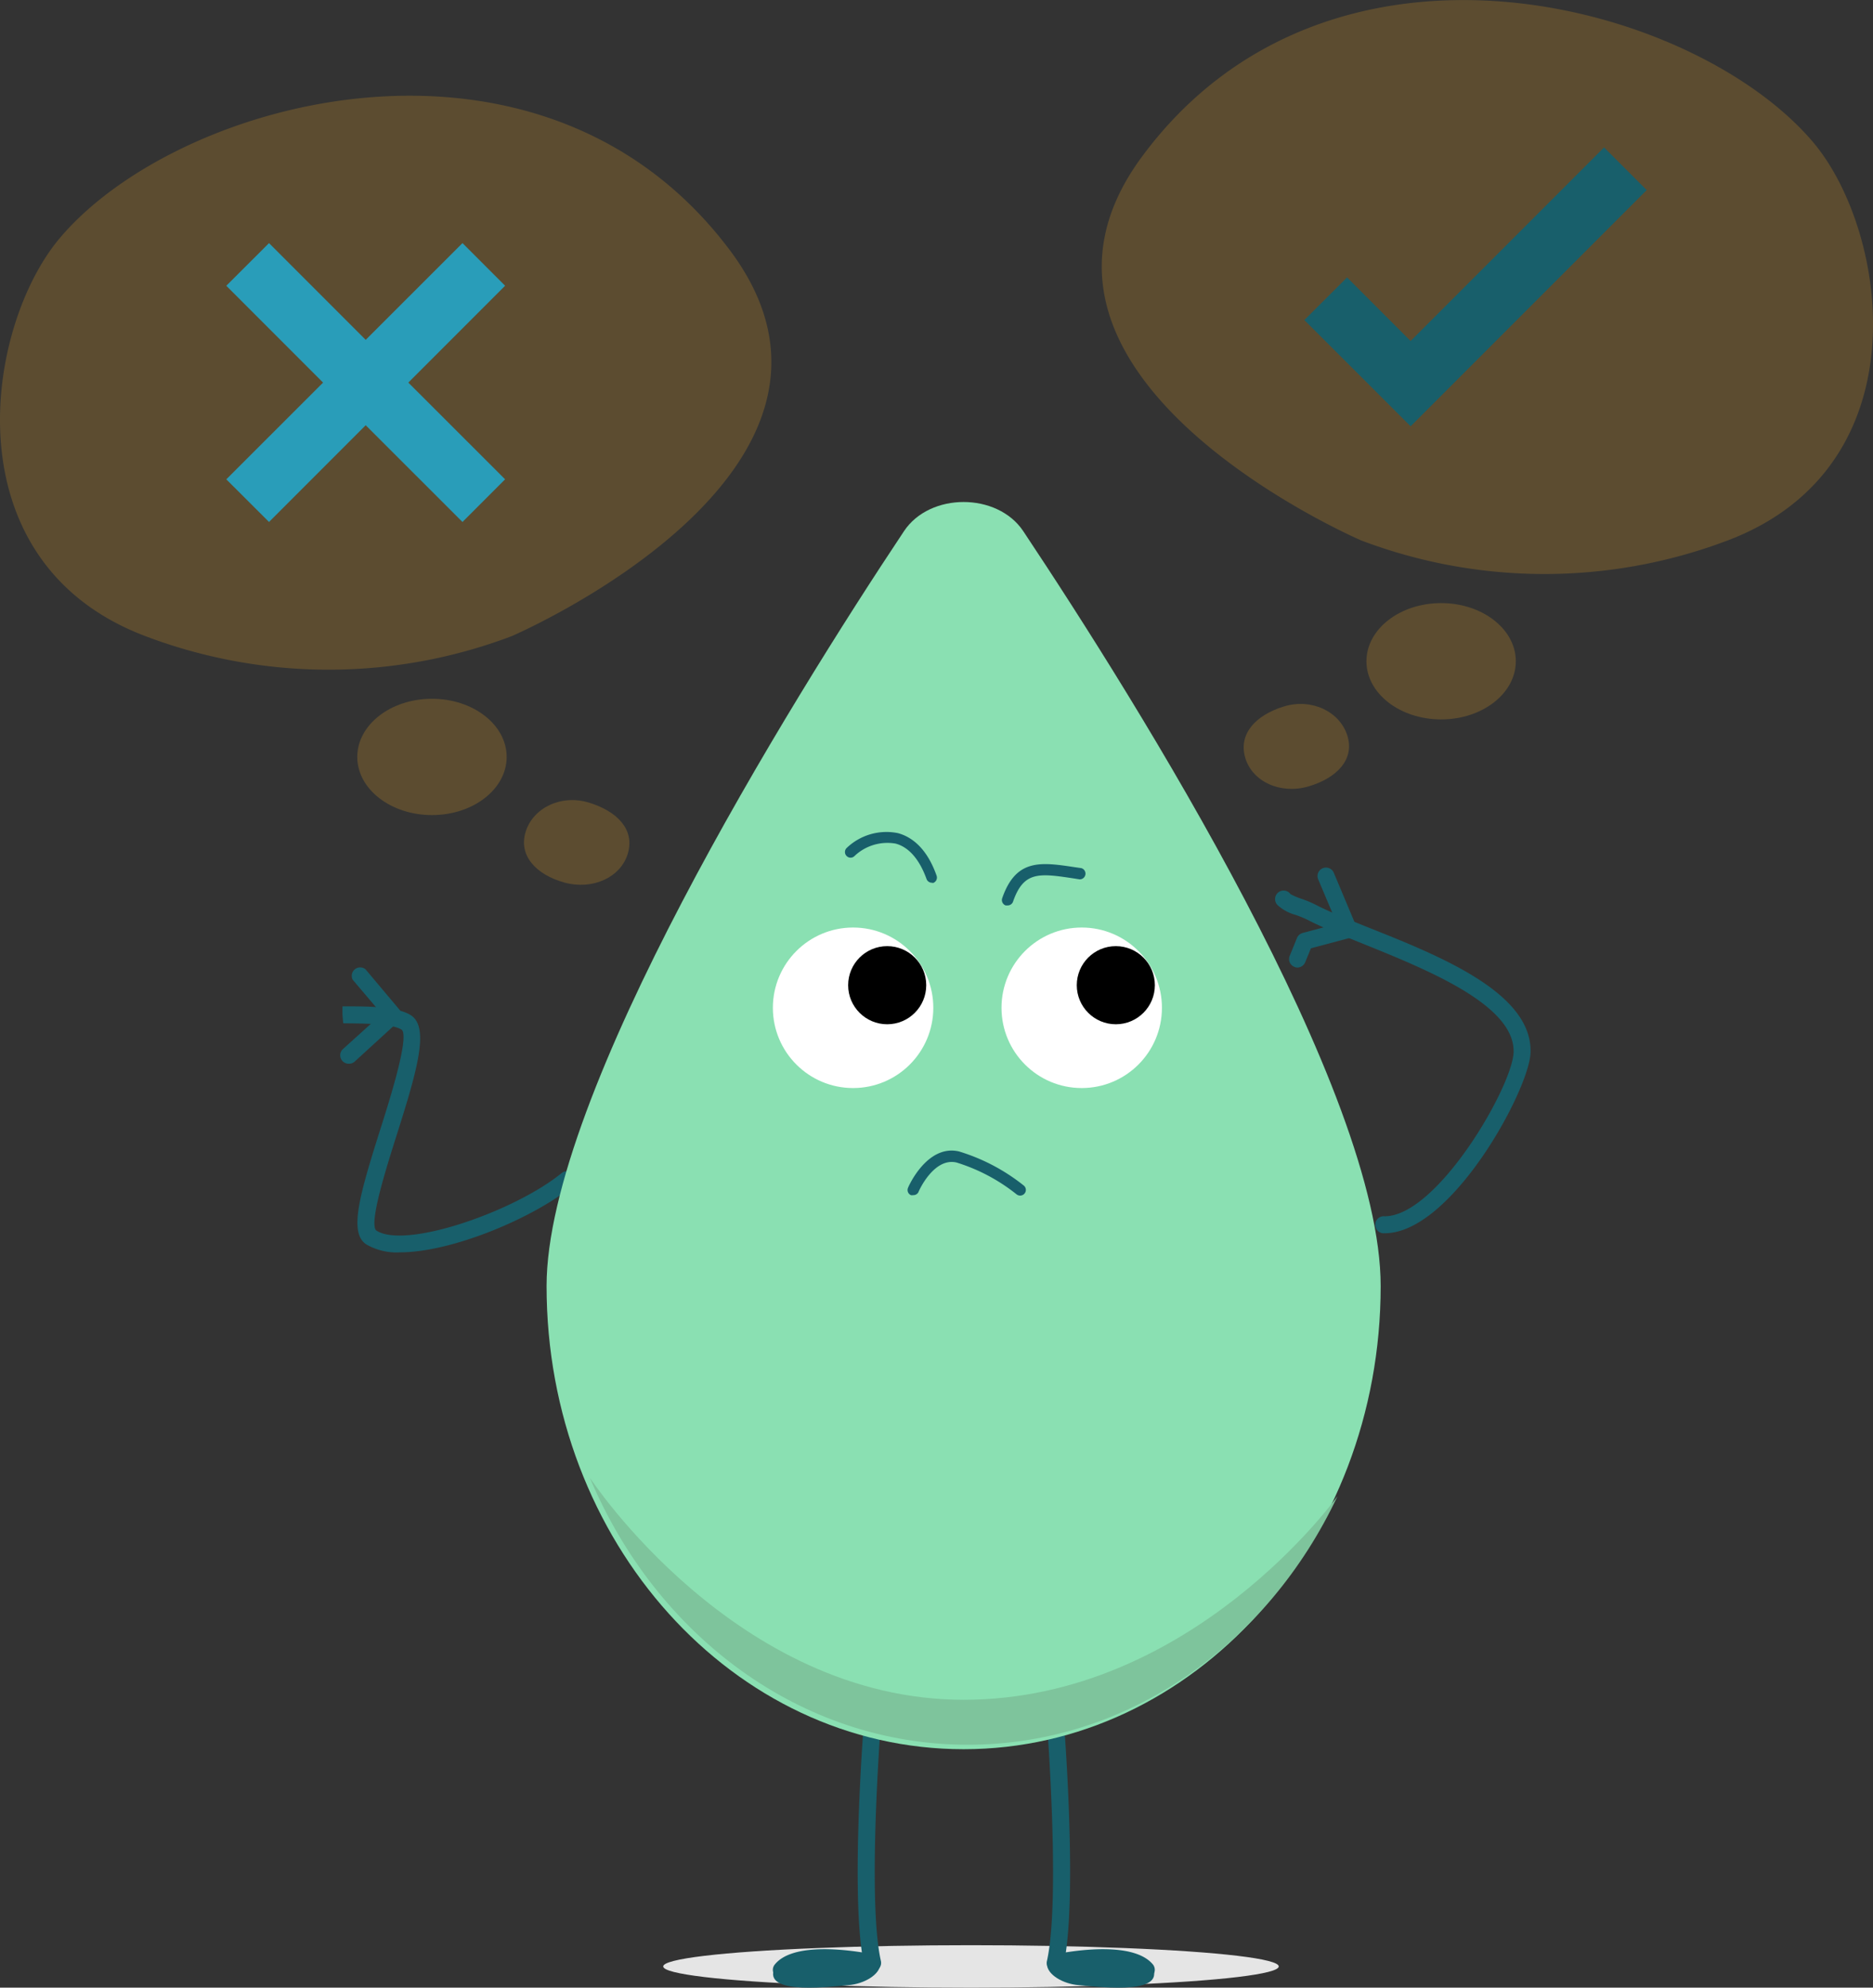
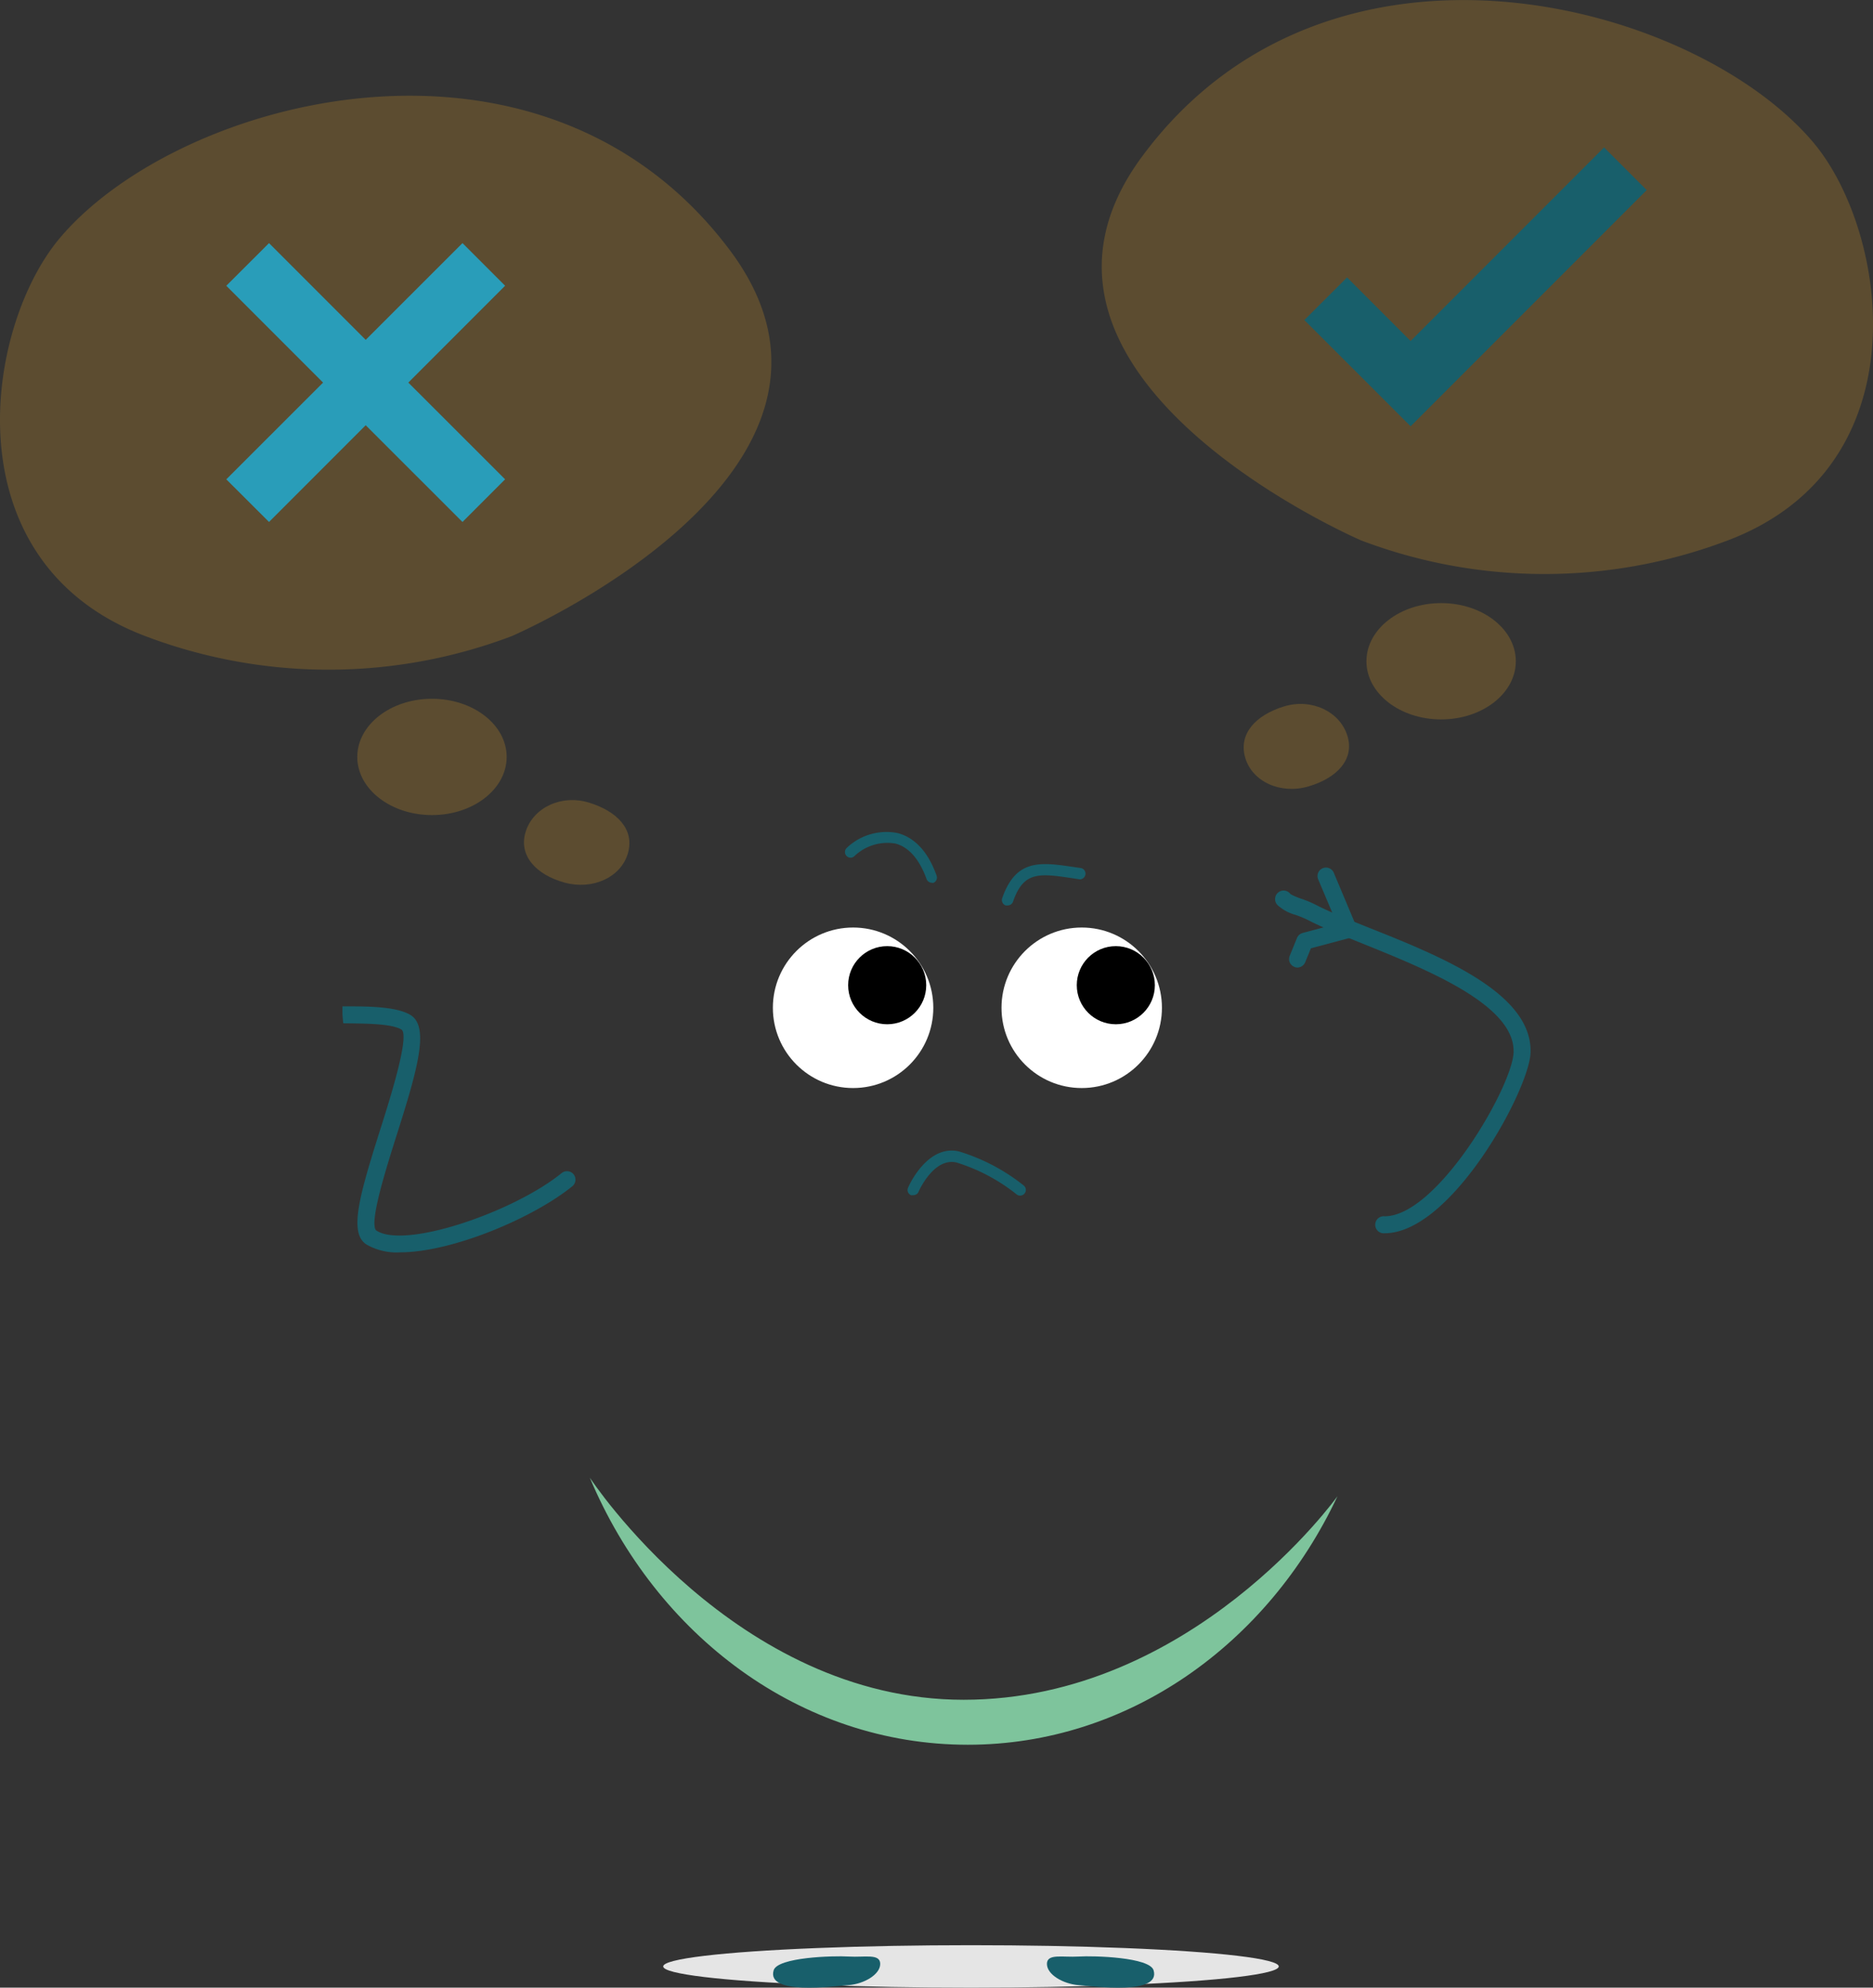
<svg xmlns="http://www.w3.org/2000/svg" viewBox="0 0 193.34 205.06">
  <rect x="0" y="0" width="193.34" height="205.06" fill="#333333" stroke="none" />
  <title>character_yes_no</title>
  <ellipse cx="100.23" cy="202.87" rx="31.77" ry="2.19" style="fill:#e5e5e5" />
-   <path d="M36,109.74a.86.86,0,0,1-.65-.28.87.87,0,0,1,.06-1.24l4-3.61-3-3.53A.87.87,0,0,1,37.73,100l3.5,4.16a.87.87,0,0,1-.08,1.21l-4.57,4.18A.85.85,0,0,1,36,109.74Z" style="fill:#185f6b" />
  <path d="M41.29,129.2a6.19,6.19,0,0,1-3.51-.84c-1.78-1.22-.66-5.09,1.47-11.83.93-2.92,3.11-9.77,2.18-10.32-1.09-.64-3.94-.61-6-.64l-.08-.88v-.87c2.57,0,5.5,0,7,.88,2,1.19.8,5.47-1.39,12.36-1.07,3.39-2.88,9.07-2.14,9.87,2.93,2,14.26-1.92,19.16-5.91a.88.88,0,0,1,1.23.13.88.88,0,0,1-.13,1.23C55,125.69,46.62,129.2,41.29,129.2Z" style="fill:#185f6b" />
-   <path d="M80.65,204.11a.86.86,0,0,1-.54-.2.87.87,0,0,1-.14-1.23c1.69-2.11,6.57-1.64,9-1.26-1.07-7.37.16-23.21.22-23.92a.87.87,0,1,1,1.74.13c0,.19-1.43,18.33,0,24.68a.87.87,0,0,1-.23.81.89.89,0,0,1-.81.24c-2.88-.62-7.43-.9-8.48.42A.91.91,0,0,1,80.65,204.11Z" style="fill:#185f6b" />
  <path d="M79.86,203.27c-.77,2.58,6.12,1.65,7.72,1.53s3.28-1.09,3.28-2.19-1.63-.66-3.24-.76S80.26,201.92,79.86,203.27Z" style="fill:#185f6b" />
-   <path d="M118.28,204.11a.89.89,0,0,1-.68-.33c-1-1.32-5.6-1-8.49-.42a.88.88,0,0,1-.8-.24.9.9,0,0,1-.24-.81c1.42-6.35,0-24.49,0-24.68a.87.87,0,0,1,.8-.94.88.88,0,0,1,.94.81c.06.71,1.29,16.55.21,23.92,2.39-.38,7.27-.85,9,1.26a.89.89,0,0,1-.69,1.43Z" style="fill:#185f6b" />
  <path d="M119.08,203.27c.77,2.58-6.12,1.65-7.73,1.53s-3.28-1.09-3.28-2.19,1.64-.66,3.25-.76S118.68,201.92,119.08,203.27Z" style="fill:#185f6b" />
-   <path d="M105.62,54.79c-2.68-4-9.63-4-12.3,0-11.9,17.86-36.9,58.2-36.9,77.89,0,26.39,19.27,47.78,43.05,47.78s43.05-21.39,43.05-47.78C142.52,112.57,117.52,72.65,105.62,54.79Z" style="fill:#8ae0b2" />
  <circle cx="88.06" cy="103.97" r="8.28" style="fill:#fff" />
  <circle cx="111.66" cy="103.97" r="8.28" style="fill:#fff" />
  <path d="M96.19,91.07a.59.59,0,0,1-.55-.39c-.72-2-1.82-3.29-3.2-3.65a4.93,4.93,0,0,0-4.23,1.28.57.57,0,0,1-.82,0,.58.58,0,0,1,0-.82,5.94,5.94,0,0,1,5.29-1.54c1.24.33,2.93,1.35,4,4.39a.59.59,0,0,1-.35.75A.69.69,0,0,1,96.19,91.07Z" style="fill:#185f6b" />
  <path d="M104,93.41l-.19,0a.59.59,0,0,1-.36-.74c1.43-4.12,4-3.73,7.53-3.2l.63.09a.59.59,0,0,1-.17,1.16l-.63-.1c-3.54-.53-5.15-.77-6.25,2.43A.59.59,0,0,1,104,93.41Z" style="fill:#185f6b" />
  <ellipse cx="85.3" cy="116.12" rx="5.37" ry="2.18" transform="translate(-8.67 6.9) rotate(-4.41)" style="fill:none" />
  <ellipse cx="115.33" cy="116.12" rx="2.18" ry="5.37" transform="translate(-11.34 219.74) rotate(-84.48)" style="fill:none" />
  <path d="M60.88,152.44C67.73,168.73,82.63,180,99.9,180c16.58,0,31-10.4,38.16-25.64,0,0-15,21-38.59,21S60.88,152.44,60.88,152.44Z" style="fill:#7ec49c" />
  <path d="M133.94,99.82a.78.78,0,0,1-.33-.07.87.87,0,0,1-.48-1.14l.75-1.84a.88.88,0,0,1,.59-.52l3.54-.94-1.94-4.59a.87.87,0,1,1,1.61-.68L140,95.56a.87.87,0,0,1-.58,1.18l-4.1,1.09-.59,1.44A.89.89,0,0,1,133.94,99.82Z" style="fill:#185f6b" />
  <path d="M142.93,127.23a.88.88,0,1,1,0-1.75c5.44,0,13.19-13.39,13.31-16.91.17-4.9-9-8.56-15.63-11.24-2.26-.91-4.21-1.69-5.65-2.44a11.64,11.64,0,0,0-1.21-.5,4.5,4.5,0,0,1-1.86-1,.88.88,0,1,1,1.33-1.14,7.13,7.13,0,0,0,1.13.48,11.15,11.15,0,0,1,1.42.59c1.36.71,3.28,1.48,5.49,2.37,7.55,3,16.94,6.79,16.73,12.92C157.85,112.45,149.83,127.23,142.93,127.23Z" style="fill:#185f6b" />
  <path d="M94.26,123.3a.64.64,0,0,1-.23,0,.58.58,0,0,1-.3-.76c.07-.19,2-4.51,5.26-3.75a20,20,0,0,1,6.69,3.52.58.58,0,0,1,.08.82.59.59,0,0,1-.82.09,18.82,18.82,0,0,0-6.21-3.29c-2.36-.54-3.92,3-3.93,3.07A.59.59,0,0,1,94.26,123.3Z" style="fill:#185f6b" />
  <circle cx="91.58" cy="101.64" r="4.03" />
  <circle cx="115.18" cy="101.64" r="4.03" />
  <g style="opacity:0.2">
    <path d="M6.2,24.53c-7.81,9.21-11.48,33.63,9.05,41.19a53.38,53.38,0,0,0,37.57-.09s39.59-17,22.54-39.79C56,0,18.51,10,6.2,24.53Z" style="fill:#fdb125" />
  </g>
  <g style="opacity:0.2">
    <ellipse cx="44.59" cy="78.09" rx="7.71" ry="6" style="fill:#fdb125" />
  </g>
  <g style="opacity:0.2">
    <path d="M64.81,88.05c-.73,2.48-3.66,3.8-6.55,3s-4.77-2.76-4-5.24,3.68-3.89,6.56-3S65.54,85.57,64.81,88.05Z" style="fill:#fdb125" />
  </g>
  <polygon points="52.14 29.48 47.74 25.08 37.75 35.06 27.77 25.08 23.36 29.48 33.35 39.47 23.36 49.45 27.77 53.85 37.75 43.87 47.74 53.85 52.14 49.45 42.15 39.47 52.14 29.48" style="fill:#299db9" />
  <g style="opacity:0.2">
    <path d="M187.15,14.66c7.8,9.21,11.47,33.63-9.06,41.19a53.38,53.38,0,0,1-37.57-.09S100.93,38.77,118,16C137.32-9.88,174.83.13,187.15,14.66Z" style="fill:#fdb125" />
  </g>
  <g style="opacity:0.2">
    <ellipse cx="148.76" cy="68.22" rx="7.71" ry="6" style="fill:#fdb125" />
  </g>
  <g style="opacity:0.2">
    <path d="M128.54,78.18c.73,2.48,3.66,3.8,6.54,2.95s4.78-2.76,4-5.24-3.69-3.89-6.57-3S127.81,75.7,128.54,78.18Z" style="fill:#fdb125" />
  </g>
  <polygon points="165.58 15.21 145.61 35.18 139.05 28.62 134.64 33.02 145.61 43.98 169.98 19.61 165.58 15.21" style="fill:#185f6b" />
</svg>